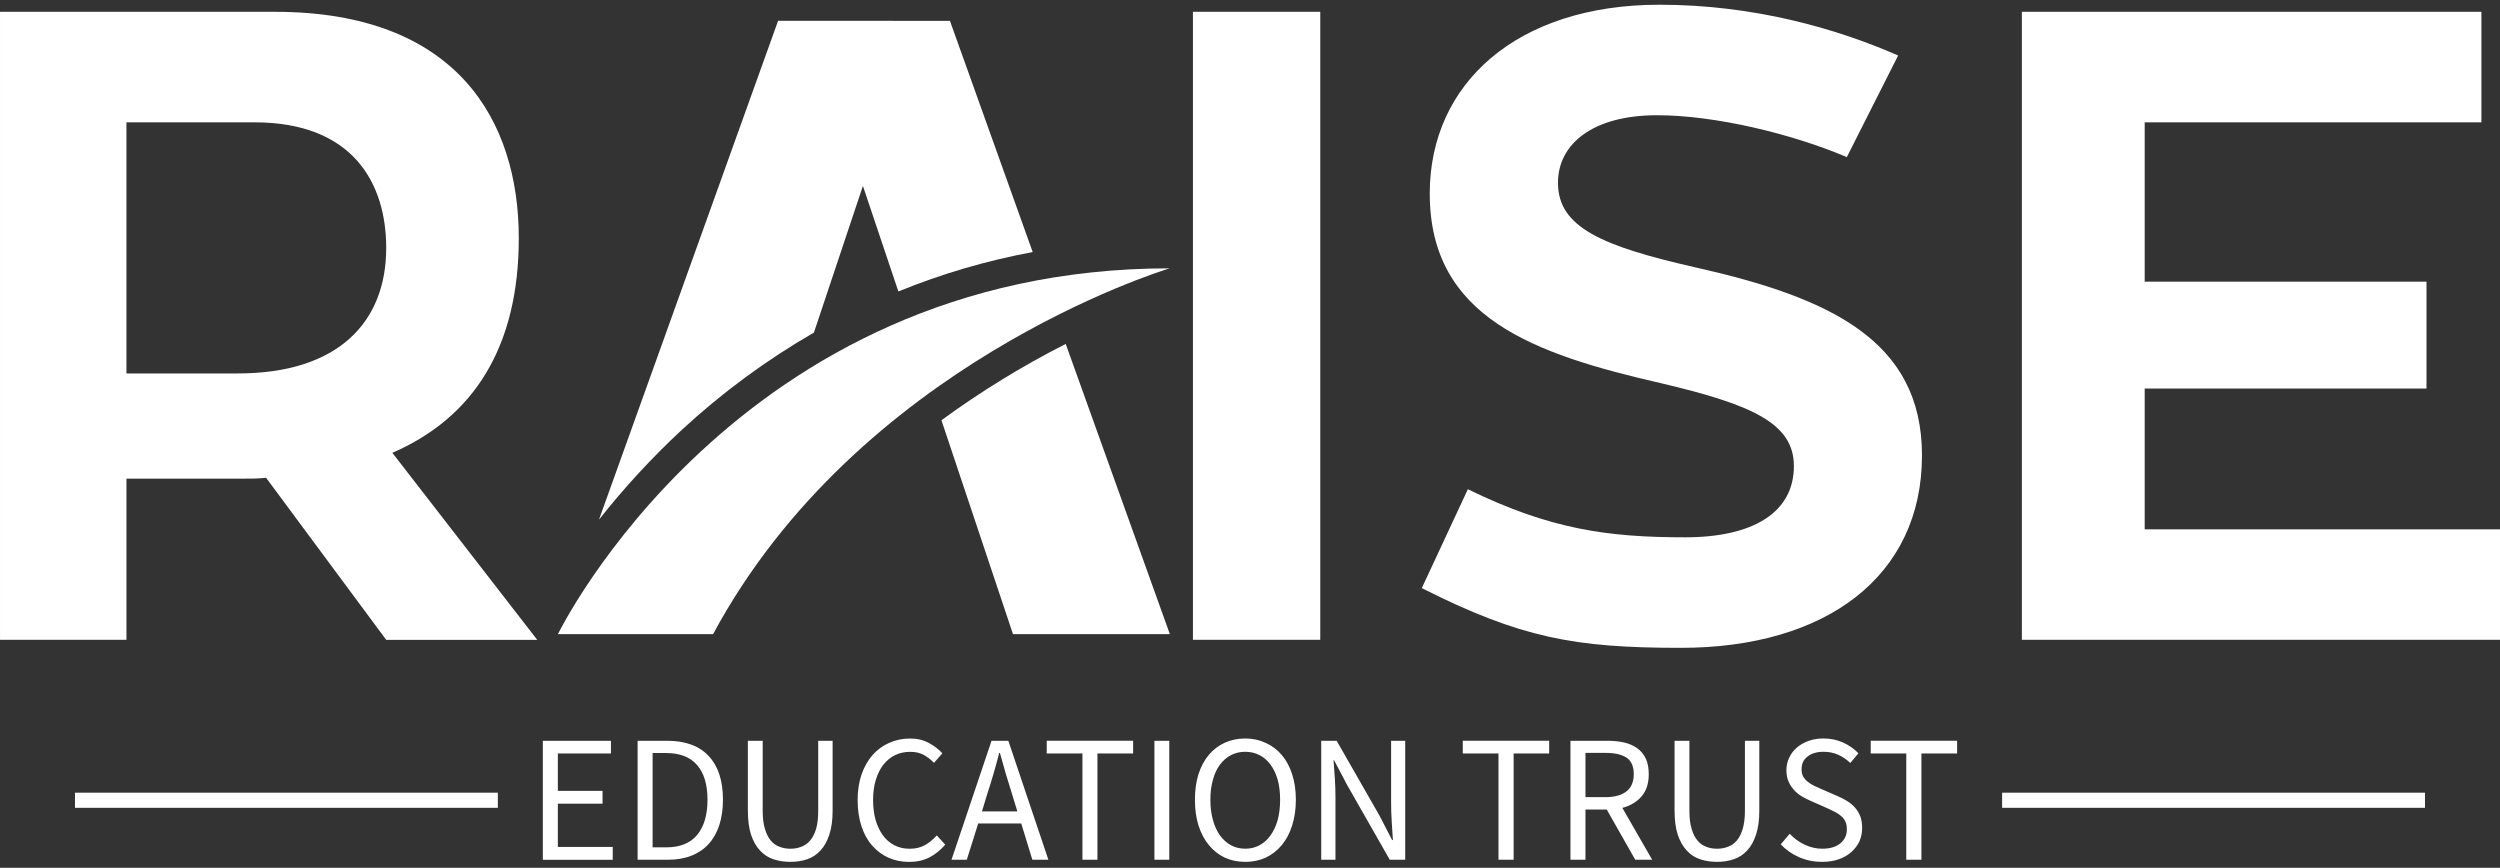
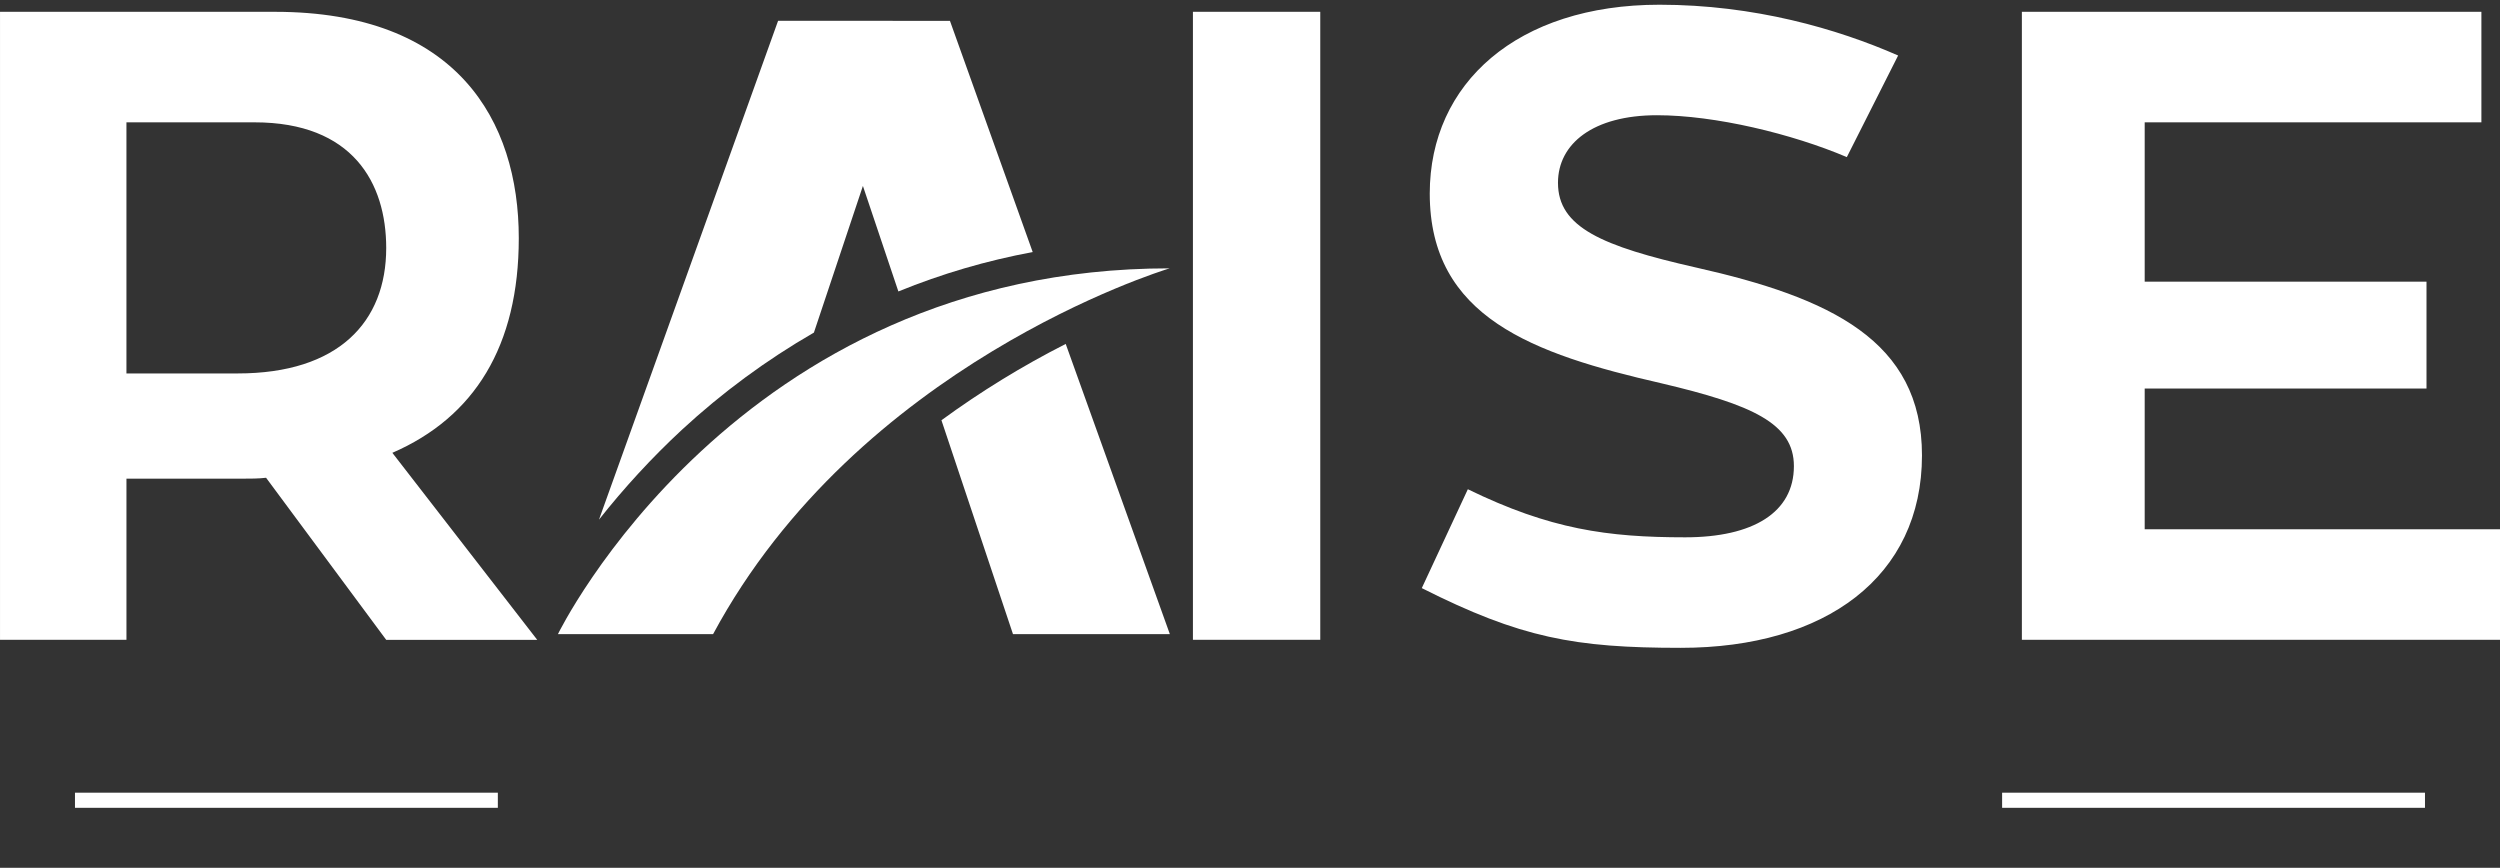
<svg xmlns="http://www.w3.org/2000/svg" fill="none" height="84" viewBox="0 0 242 84" width="242">
  <rect x="0" y="0" width="242" height="84" fill="#333333" stroke="none" />
  <g fill="#fff">
    <path clip-rule="evenodd" d="m75.318 2.016-17.337 48.287c2.445-3.098 5.123-6.002 8.01-8.684 3.905-3.61 8.197-6.771 12.796-9.425l4.743-14.195s1.452 4.339 3.433 10.214c4.195-1.712 8.552-2.989 13.003-3.813l-8.011-22.383zm15.813 38.663c3.463 10.346 6.83 20.41 6.925 20.704h15.185l-10.08-28.091c-4.2 2.134-8.223 4.603-12.03 7.387z" fill-rule="evenodd" />
    <path clip-rule="evenodd" d="m54.008 61.383h15.019c14.035-26.076 43.283-35.126 44.19-35.407-41.985-.006-59.209 35.407-59.209 35.407z" fill-rule="evenodd" />
-     <path d="m37.384 61.936h14.619l-14.024-18.103c7.955-3.453 12.239-10.347 12.239-20.781 0-11.386-5.996-21.908-23.606-21.908h-26.611v60.791h12.239v-15.6h11.207c.769 0 1.612 0 2.308-.088zm-25.145-50.094h12.399c9.495 0 12.747 5.854 12.747 12.161 0 7.157-4.617 12.146-14.373 12.146h-10.773zm115.562-10.698h-12.326v60.791h12.326zm36.353 24.747c-9.073-2.063-13.342-3.878-13.342-8.195 0-3.79 3.412-6.542 9.582-6.542 5.633 0 13.08 1.8 18.379 4.054l4.966-9.835c-5.895-2.59-13.937-4.916-23.098-4.916-13.764 0-22.241 7.595-22.241 18.278 0 11.986 10.017 15.527 22.416 18.366 8.812 2.078 12.833 3.878 12.833 8.019 0 4.478-3.934 6.892-10.525 6.892-7.521 0-13.081-.775-21.037-4.654l-4.458 9.571c9.582 4.829 14.809 5.781 25.073 5.781 14.024 0 23.345-6.892 23.345-18.629 0-11.122-8.9-15.264-21.893-18.191zm43.452 25.346v-13.625h27.279v-10.347h-27.279v-15.424h32.593v-10.698h-44.482v60.791h46.283v-10.698h-34.393z" />
+     <path d="m37.384 61.936h14.619l-14.024-18.103c7.955-3.453 12.239-10.347 12.239-20.781 0-11.386-5.996-21.908-23.606-21.908h-26.611v60.791h12.239v-15.6h11.207c.769 0 1.612 0 2.308-.088zm-25.145-50.094h12.399c9.495 0 12.747 5.854 12.747 12.161 0 7.157-4.617 12.146-14.373 12.146h-10.773zm115.562-10.698h-12.326v60.791h12.326zm36.353 24.747c-9.073-2.063-13.342-3.878-13.342-8.195 0-3.79 3.412-6.542 9.582-6.542 5.633 0 13.08 1.8 18.379 4.054l4.966-9.835c-5.895-2.59-13.937-4.916-23.098-4.916-13.764 0-22.241 7.595-22.241 18.278 0 11.986 10.017 15.527 22.416 18.366 8.812 2.078 12.833 3.878 12.833 8.019 0 4.478-3.934 6.892-10.525 6.892-7.521 0-13.081-.775-21.037-4.654l-4.458 9.571c9.582 4.829 14.809 5.781 25.073 5.781 14.024 0 23.345-6.892 23.345-18.629 0-11.122-8.9-15.264-21.893-18.191m43.452 25.346v-13.625h27.279v-10.347h-27.279v-15.424h32.593v-10.698h-44.482v60.791h46.283v-10.698h-34.393z" />
    <path d="m48.191 76.732h-40.933v1.464h40.933z" />
    <path d="m234.738 76.732h-40.933v1.464h40.933z" />
-     <path d="m52.547 83.225v-11.517h6.592v1.23h-5.139v3.615h4.326v1.244h-4.326v4.185h5.313v1.244h-6.765zm9.175 0v-11.517h2.86c1.771 0 3.111.492 4.021 1.478.919.976 1.379 2.386 1.379 4.229 0 .907-.116 1.722-.349 2.444-.232.722-.576 1.332-1.03 1.829-.445.498-1.002.878-1.669 1.141-.658.263-1.418.395-2.279.395h-2.932zm1.451-1.201h1.306c1.336 0 2.338-.4 3.005-1.2.667-.81 1.002-1.946 1.002-3.41s-.334-2.58-1.002-3.351c-.667-.781-1.669-1.17-3.005-1.17h-1.306v9.132zm9.219-3.556v-6.761h1.437v6.791c0 .693.073 1.273.218 1.742.136.469.324.844.567 1.127.232.283.513.483.842.6.329.127.678.191 1.045.191.387 0 .741-.063 1.059-.191.329-.117.615-.317.857-.6s.435-.658.581-1.127c.136-.469.204-1.049.204-1.742v-6.791h1.394v6.761c0 .927-.107 1.702-.32 2.326-.204.634-.489 1.147-.857 1.536-.368.4-.798.683-1.292.849-.503.166-1.045.249-1.626.249s-1.123-.083-1.626-.249c-.503-.166-.939-.449-1.306-.849-.368-.39-.658-.902-.871-1.536-.204-.624-.304-1.4-.304-2.326zm10.627-1.01c0-.918.125-1.746.377-2.488.261-.741.615-1.365 1.059-1.873.455-.517.993-.912 1.612-1.185.629-.283 1.306-.424 2.032-.424.697 0 1.306.146 1.83.439.522.283.953.615 1.292.995l-.812.922c-.31-.322-.644-.581-1.002-.775-.368-.195-.798-.292-1.292-.292-.542 0-1.036.108-1.481.322-.435.215-.812.527-1.132.936-.31.4-.551.887-.726 1.464-.175.576-.261 1.219-.261 1.931 0 .722.082 1.376.247 1.962.174.575.411 1.068.712 1.478.3.409.667.727 1.103.952.435.224.929.337 1.481.337.551 0 1.036-.112 1.452-.337.406-.224.798-.541 1.176-.952l.812.893c-.455.527-.963.936-1.524 1.23-.571.292-1.224.439-1.96.439-.716 0-1.379-.132-1.989-.395-.61-.273-1.137-.663-1.583-1.17-.455-.507-.803-1.132-1.045-1.873-.252-.752-.377-1.596-.377-2.532zm12.035 1.083h3.426l-.537-1.756c-.204-.644-.402-1.288-.596-1.931-.184-.634-.368-1.288-.551-1.962h-.073c-.174.673-.353 1.327-.537 1.962-.184.644-.383 1.288-.596 1.931zm4.878 4.683-1.075-3.513h-4.166l-1.104 3.513h-1.481l3.876-11.517h1.626l3.877 11.517zm4.849 0v-10.288h-3.456v-1.23h8.363v1.23h-3.456v10.288h-1.452zm6.968 0v-11.517h1.437v11.517zm8.798.204c-.726 0-1.389-.137-1.989-.409-.591-.283-1.104-.687-1.539-1.215-.426-.517-.76-1.147-1.002-1.888-.232-.741-.348-1.576-.348-2.503 0-.927.116-1.756.348-2.488.242-.732.576-1.351 1.002-1.859.435-.507.948-.898 1.539-1.171.599-.273 1.263-.409 1.989-.409.716 0 1.374.141 1.975.424.599.273 1.118.663 1.553 1.171s.769 1.127 1.001 1.859c.242.732.364 1.556.364 2.474 0 .927-.122 1.761-.364 2.503-.232.741-.566 1.371-1.001 1.888-.435.527-.954.932-1.553 1.215-.6.273-1.258.409-1.975.409zm0-1.273c.503 0 .963-.112 1.379-.337.417-.224.769-.541 1.06-.952.3-.42.532-.917.697-1.493.155-.586.232-1.239.232-1.96 0-.712-.077-1.356-.232-1.931-.165-.575-.397-1.064-.697-1.464-.291-.4-.644-.707-1.06-.922-.415-.215-.876-.323-1.379-.323-.513 0-.977.108-1.394.323-.406.215-.76.521-1.059.922-.3.4-.528.887-.682 1.464-.164.575-.247 1.219-.247 1.931 0 .722.083 1.376.247 1.96.155.575.383 1.073.682 1.493.3.409.653.727 1.059.952.417.224.881.337 1.394.337zm7.347 1.069v-11.517h1.495l4.138 7.229 1.234 2.385h.073c-.039-.586-.077-1.19-.116-1.814-.04-.624-.058-1.239-.058-1.844v-5.956h1.365v11.517h-1.496l-4.137-7.258-1.249-2.371h-.057c.039.586.082 1.181.13 1.785.039.604.058 1.21.058 1.814v6.03h-1.379zm17.16 0v-10.288h-3.456v-1.23h8.363v1.23h-3.44v10.288zm8.42-10.347v4.288h1.916c.891 0 1.573-.186 2.047-.556.474-.371.712-.927.712-1.668 0-.761-.238-1.298-.712-1.61-.474-.303-1.157-.454-2.047-.454zm6.46 10.347h-1.64l-2.759-4.858h-2.061v4.858h-1.452v-11.517h3.571c.581 0 1.118.054 1.612.161.493.117.919.303 1.277.556.349.254.624.586.828.995.193.409.29.917.29 1.522 0 .898-.232 1.614-.697 2.151s-1.084.907-1.859 1.112l2.889 5.02zm2.164-4.757v-6.761h1.437v6.791c0 .693.073 1.273.218 1.742.136.469.324.844.567 1.127.232.283.513.483.842.6.32.127.668.191 1.045.191.378 0 .73-.063 1.059-.191.33-.117.615-.317.857-.6s.431-.658.567-1.127c.145-.469.218-1.049.218-1.742v-6.791h1.393v6.761c0 .927-.106 1.702-.319 2.326-.204.634-.489 1.147-.857 1.536-.368.4-.803.683-1.306.849-.494.166-1.031.249-1.612.249s-1.123-.083-1.626-.249c-.513-.166-.948-.449-1.306-.849-.368-.39-.658-.902-.871-1.536-.204-.624-.305-1.4-.305-2.326zm10.278 3.264.871-1.024c.406.439.886.79 1.437 1.053.551.263 1.123.395 1.713.395.755 0 1.341-.175 1.757-.527.417-.341.624-.795.624-1.361 0-.292-.048-.541-.145-.747-.096-.205-.232-.381-.406-.527-.164-.146-.363-.278-.595-.395-.233-.117-.485-.239-.755-.366l-1.626-.718c-.271-.117-.548-.258-.828-.424-.281-.166-.528-.366-.741-.6-.222-.234-.406-.512-.551-.835-.136-.322-.204-.693-.204-1.112 0-.429.092-.835.276-1.215.174-.371.421-.693.74-.966.32-.273.698-.488 1.133-.644.435-.157.914-.234 1.437-.234.687 0 1.321.132 1.901.395.58.263 1.075.61 1.481 1.039l-.783.936c-.349-.332-.736-.595-1.162-.79-.425-.195-.905-.292-1.436-.292-.639 0-1.152.151-1.539.454-.387.292-.581.703-.581 1.23 0 .283.053.521.159.717.117.195.267.366.451.512.184.146.386.273.61.38.222.108.45.209.682.307l1.611.703c.329.137.639.298.929.483.29.185.537.395.74.629.213.244.383.527.509.849.116.322.173.693.173 1.112 0 .458-.087.887-.261 1.288-.184.39-.445.736-.784 1.039-.338.303-.745.537-1.219.703-.475.166-1.011.249-1.612.249-.803 0-1.549-.151-2.236-.454s-1.277-.717-1.771-1.244zm12.152 1.493v-10.288h-3.441v-1.23h8.363v1.23h-3.456v10.288z" />
  </g>
</svg>